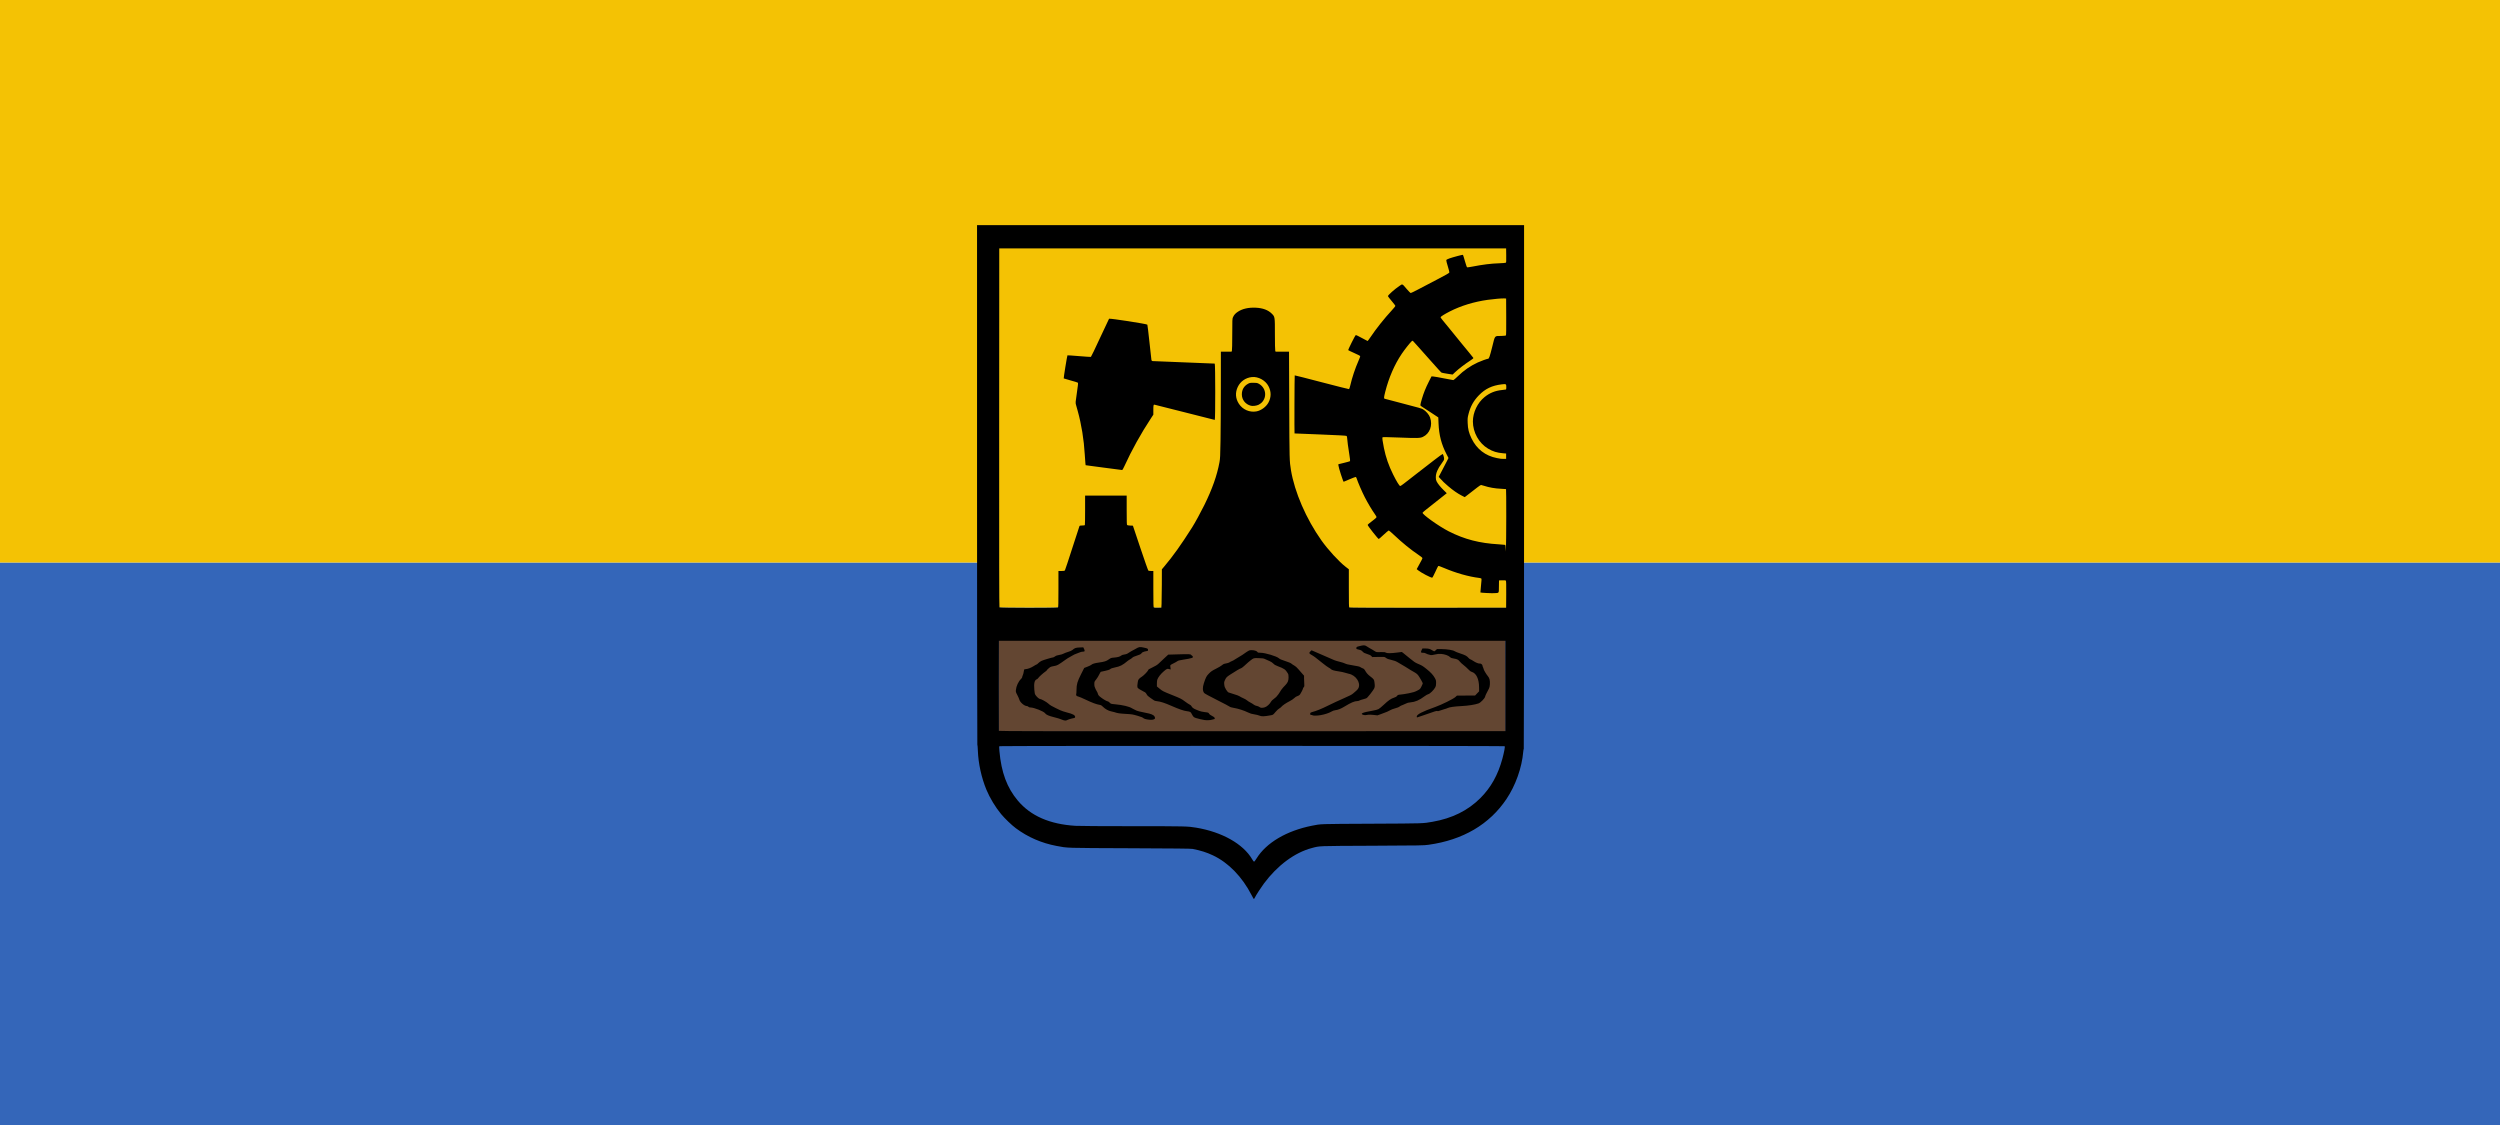
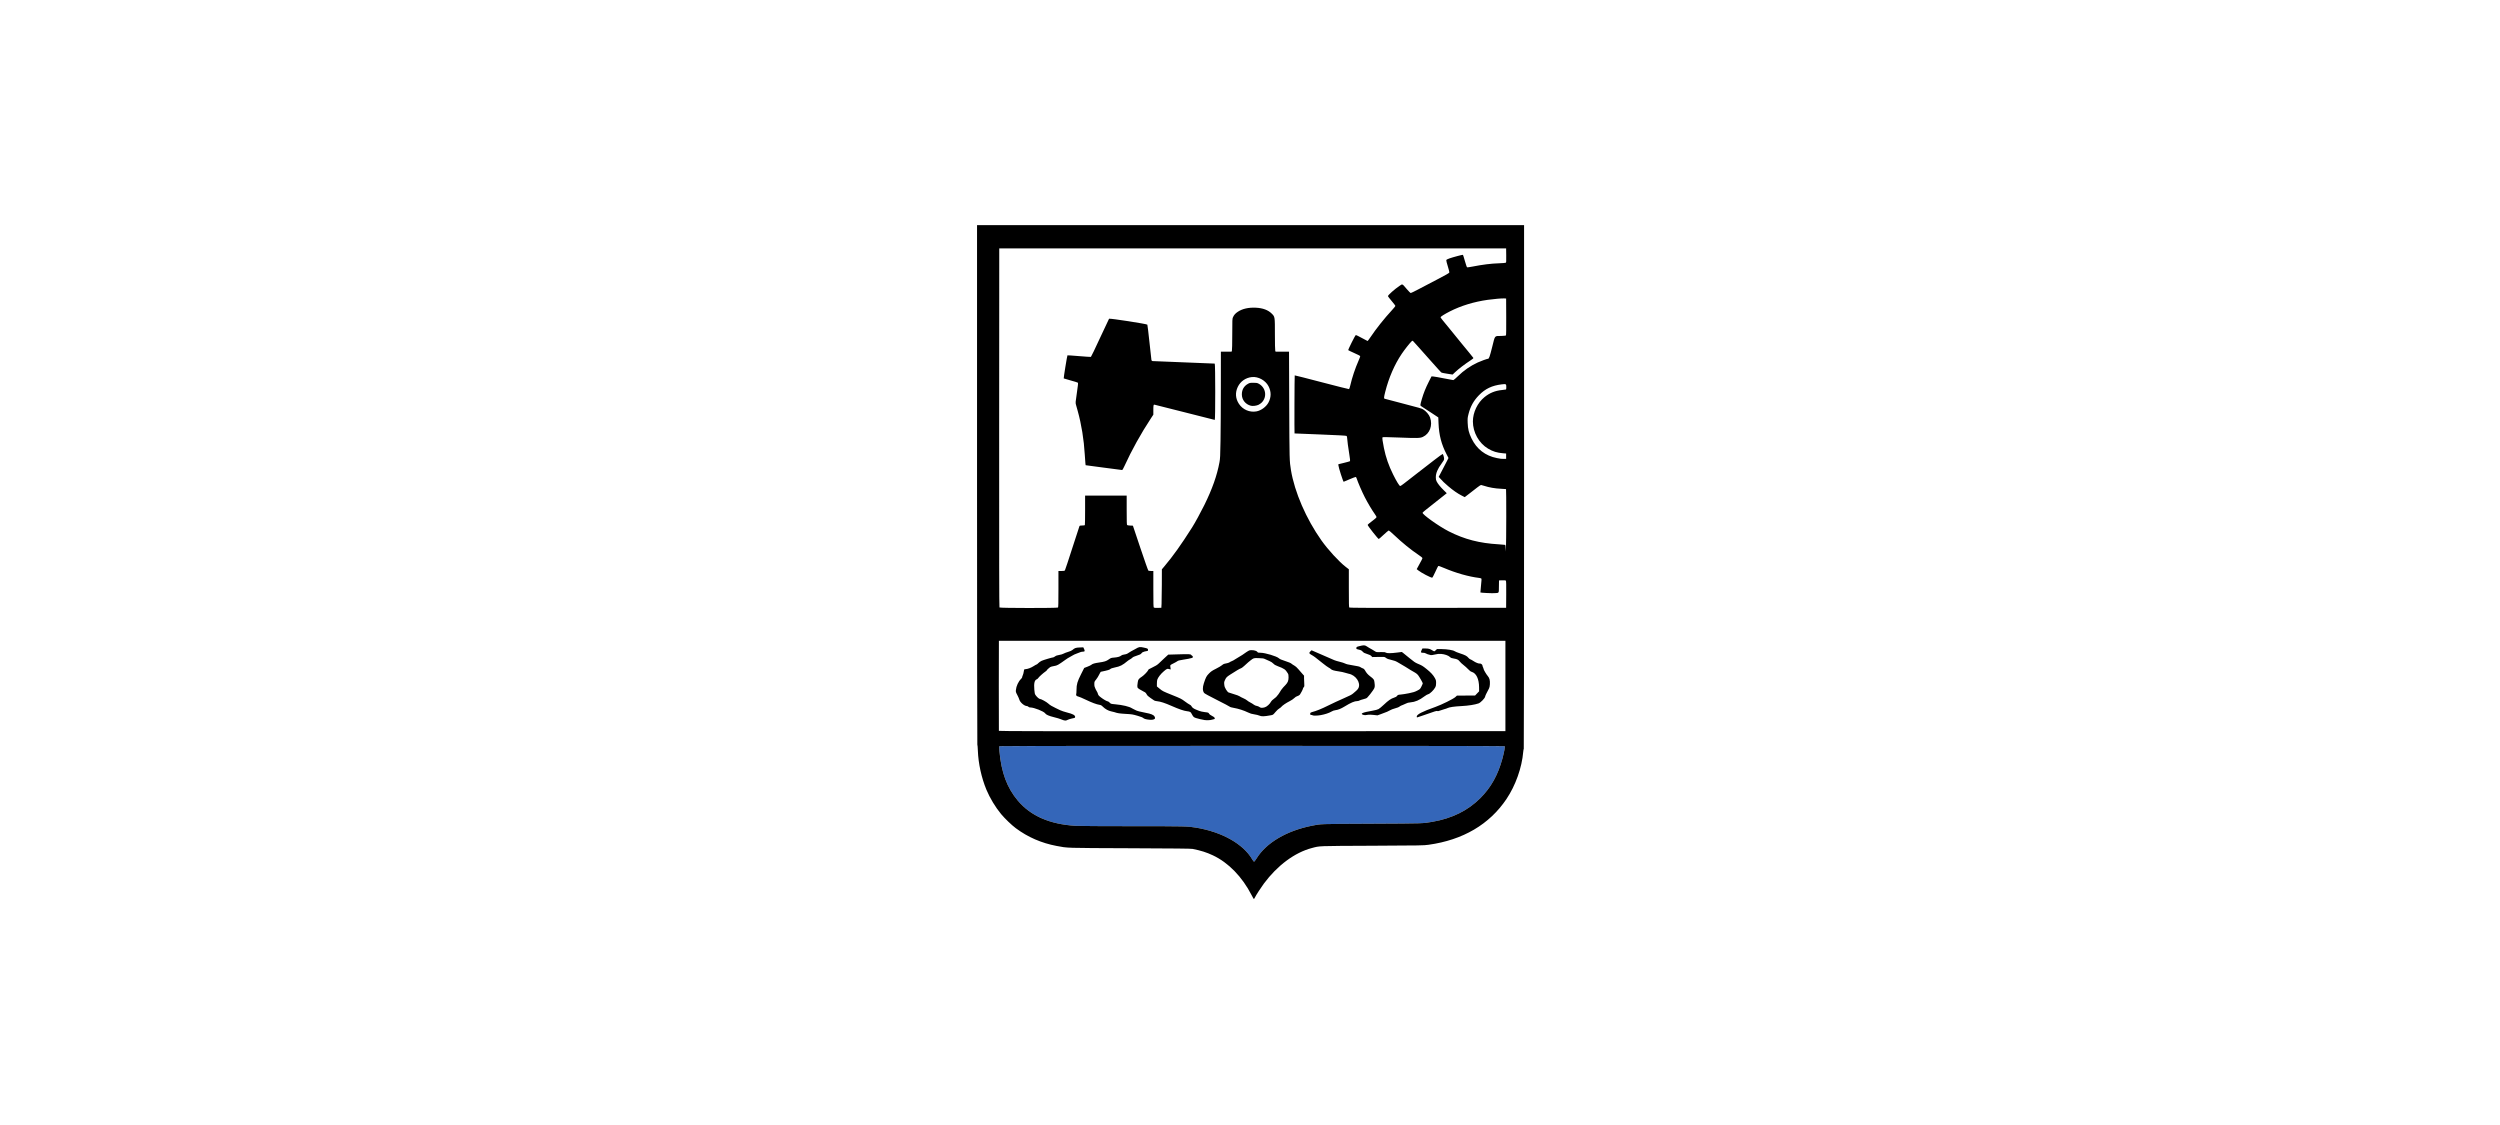
<svg xmlns="http://www.w3.org/2000/svg" version="1.0" width="1000" height="450" id="svg2">
  <defs id="defs4" />
  <g id="layer1">
-     <rect width="1000" height="225" x="0" y="225" id="rect2430" style="opacity:1;fill:#3466b9;fill-opacity:1;fill-rule:nonzero;stroke:none;stroke-width:3.5;stroke-miterlimit:4;stroke-dasharray:none;stroke-opacity:1" />
-     <rect width="1000" height="225" x="0" y="0" id="rect2432" style="opacity:1;fill:#f4c204;fill-opacity:1;fill-rule:nonzero;stroke:none;stroke-width:3.5;stroke-miterlimit:4;stroke-dasharray:none;stroke-opacity:1" />
    <g transform="matrix(0.297,0,0,0.297,640.237,124.709)" id="g2434">
      <path d="M -594.19,584.663 C -713.614,584.71 -809.254,584.856 -809.586,585.067 C -809.594,585.072 -809.615,585.097 -809.623,585.103 C -810.084,585.504 -810.089,586.785 -809.659,591.639 C -807.11,620.438 -799.464,641.048 -784.874,658.395 C -767.555,678.987 -741.979,690.157 -707.212,692.324 C -702.426,692.622 -672.038,692.836 -630.102,692.838 C -558.954,692.84 -556.101,692.913 -544.693,694.821 C -509.799,700.656 -481.345,716.705 -469.271,737.378 C -468.267,739.097 -467.182,740.512 -466.774,740.683 C -466.768,740.685 -466.743,740.682 -466.737,740.683 C -466.732,740.684 -466.706,740.683 -466.701,740.683 C -466.698,740.683 -466.667,740.684 -466.664,740.683 C -466.622,740.666 -466.541,740.623 -466.48,740.573 C -465.909,740.076 -464.603,738.31 -463.323,736.24 C -450.239,715.092 -422.871,698.935 -388.599,692.14 C -376.27,689.696 -380.278,689.848 -308.44,689.496 C -237.239,689.147 -239.668,689.218 -226.336,686.889 C -199.928,682.277 -178.763,671.808 -161.93,655.017 C -147.723,640.845 -138.199,623.775 -132.261,601.884 C -131.225,598.064 -129.997,592.83 -129.544,590.244 C -128.997,587.122 -128.869,585.963 -129.103,585.434 C -129.139,585.362 -129.199,585.266 -129.25,585.213 C -129.288,585.177 -129.351,585.134 -129.397,585.103 C -129.951,584.753 -395.151,584.583 -594.19,584.663 z" id="path1387" style="fill:#3466b9" />
-       <path d="M -810.357,441.892 C -810.357,441.892 -810.627,565.852 -810.624,565.852 L -127.862,566.236 L -128.185,441.892 L -810.357,441.892 z" id="path1385" style="fill:#634632" />
-       <path d="M -111.478,-106.737 L -825.153,-106.467 C -825.153,-106.467 -825.282,396.235 -825.153,398.331 C -825.152,398.333 -825.154,398.368 -825.153,398.37 C -825.139,398.381 -825.099,398.397 -825.076,398.408 L -111.747,398.716 L -111.478,-106.737 z" id="path1391" style="fill:#f4c204" />
      <path d="M -470.01,785.707 C -482.621,761.054 -501.264,741.88 -522.173,732.06 C -530.724,728.044 -538.156,725.692 -549.484,723.418 C -551.584,722.996 -573.754,722.76 -633.953,722.518 C -722.659,722.162 -717.153,722.334 -732.569,719.434 C -753.015,715.589 -771.397,707.598 -787.621,695.502 C -793.198,691.345 -802.247,682.652 -807.346,676.553 C -814.83,667.602 -822.621,654.703 -827.152,643.761 C -833.849,627.587 -838.066,608.388 -838.696,591.205 C -838.858,586.785 -839.173,583.056 -839.396,582.919 C -839.619,582.781 -839.801,425.315 -839.801,232.994 L -839.801,-116.681 L -471.429,-116.681 L -103.056,-116.681 L -103.056,235.866 C -103.056,429.767 -103.239,588.526 -103.463,588.664 C -103.687,588.803 -104.01,590.566 -104.18,592.583 C -105.99,613.999 -114.465,637.879 -126.758,656.208 C -149.711,690.428 -185.339,711.37 -231.591,717.828 C -238.511,718.794 -241.283,718.842 -307.707,719.148 C -382.78,719.493 -377.777,719.304 -388.85,722.224 C -411.974,728.323 -435.288,745.616 -453.556,770.22 C -457.412,775.414 -463.978,785.584 -465.509,788.735 C -466.105,789.962 -466.757,790.967 -466.957,790.967 C -467.156,790.967 -468.531,788.6 -470.01,785.707 z M -463.332,736.241 C -450.249,715.093 -422.883,698.945 -388.611,692.15 C -376.282,689.705 -380.263,689.838 -308.426,689.486 C -237.225,689.137 -239.658,689.214 -226.326,686.885 C -199.918,682.272 -178.766,671.802 -161.934,655.011 C -147.727,640.839 -138.191,623.768 -132.253,601.877 C -131.216,598.057 -129.998,592.816 -129.545,590.23 C -128.83,586.153 -128.813,585.471 -129.412,585.092 C -130.299,584.531 -808.684,584.502 -809.569,585.063 C -810.101,585.4 -810.118,586.545 -809.667,591.638 C -807.118,620.437 -799.465,641.045 -784.875,658.392 C -767.556,678.984 -741.963,690.167 -707.197,692.333 C -702.411,692.631 -672.023,692.826 -630.087,692.827 C -558.939,692.83 -556.088,692.896 -544.68,694.804 C -509.786,700.639 -481.338,716.695 -469.264,737.368 C -468.193,739.201 -467.041,740.701 -466.704,740.701 C -466.367,740.701 -464.85,738.694 -463.332,736.241 z M -128.189,503.976 L -128.189,443.179 L -469.274,443.179 L -810.36,443.179 L -810.483,503.497 C -810.551,536.672 -810.504,564.085 -810.379,564.414 C -810.196,564.893 -741.704,564.989 -469.17,564.893 L -128.189,564.773 L -128.189,503.976 z M -723.714,549.99 C -724.768,549.695 -726.439,549.066 -727.428,548.592 C -728.416,548.118 -732.274,546.982 -736.001,546.066 C -743.139,544.314 -746.885,542.665 -748.163,540.715 C -749.805,538.208 -763.107,532.938 -767.79,532.938 C -769.152,532.938 -770.028,532.643 -770.627,531.981 C -771.103,531.454 -772.005,531.023 -772.631,531.023 C -776.03,531.023 -781.855,526.074 -782.836,522.355 C -783.141,521.198 -784.363,518.421 -785.552,516.183 C -787.539,512.443 -787.695,511.901 -787.479,509.481 C -787.002,504.132 -784.074,497.829 -780.488,494.432 C -779.672,493.658 -779.004,492.621 -779.004,492.126 C -779.004,491.632 -778.755,490.761 -778.451,490.192 C -777.758,488.898 -777.093,486.426 -776.685,483.63 C -776.378,481.52 -776.333,481.473 -774.456,481.337 C -771.329,481.11 -766.928,479.437 -763.452,477.154 C -761.659,475.977 -759.91,475.013 -759.565,475.013 C -759.219,475.013 -758.161,474.175 -757.214,473.151 C -756.266,472.127 -754.246,470.731 -752.725,470.048 C -750.19,468.91 -738.427,465.439 -737.107,465.439 C -736.796,465.439 -735.702,464.836 -734.675,464.099 C -733.322,463.128 -731.778,462.601 -729.066,462.185 C -726.848,461.846 -724.508,461.136 -723.321,460.443 C -722.22,459.8 -719.408,458.722 -717.072,458.047 C -714.253,457.232 -712.279,456.34 -711.201,455.394 C -708.277,452.826 -706.841,452.338 -701.592,452.125 L -696.705,451.928 L -695.657,454.085 C -694.244,456.993 -694.62,457.78 -697.422,457.78 C -698.696,457.78 -700.39,458.173 -701.387,458.702 C -702.344,459.209 -704.39,460 -705.933,460.459 C -707.476,460.919 -710.045,462.139 -711.642,463.171 C -713.239,464.203 -715.073,465.249 -715.719,465.494 C -716.364,465.739 -718.642,467.194 -720.781,468.726 C -730.754,475.871 -731.897,476.498 -736.085,477.12 C -738.262,477.443 -740.616,478.111 -741.407,478.63 C -743.034,479.698 -745.971,482.538 -745.976,483.048 C -745.978,483.237 -746.782,483.929 -747.764,484.588 C -750.623,486.505 -756.687,491.986 -757.373,493.274 C -757.719,493.923 -758.612,494.684 -759.357,494.965 C -762.398,496.113 -763.379,500.286 -762.656,509.002 C -762.265,513.712 -762.019,514.768 -760.956,516.311 C -759.265,518.767 -756.219,521.449 -755.122,521.449 C -753.499,521.449 -746.275,525.405 -743.982,527.551 C -741.748,529.64 -739.028,531.306 -734.005,533.662 C -732.557,534.341 -729.864,535.636 -728.021,536.539 C -726.178,537.443 -721.998,538.845 -718.732,539.655 C -710.676,541.653 -707.675,543.293 -707.675,545.698 C -707.675,546.451 -708.019,546.882 -708.753,547.052 C -709.345,547.188 -711.23,547.617 -712.941,548.004 C -714.653,548.392 -716.906,549.145 -717.949,549.68 C -720.03,550.745 -720.854,550.789 -723.714,549.99 z M -533.422,549.853 C -536.8,549.321 -542.137,548.074 -544.82,547.19 C -547.339,546.359 -548.073,545.855 -549.246,544.15 C -550.02,543.026 -550.859,541.563 -551.112,540.898 C -551.777,539.149 -553.352,538.355 -556.88,537.989 C -561.054,537.557 -567.85,535.236 -577.847,530.827 C -586.814,526.874 -592.817,524.919 -597.331,524.484 C -598.911,524.332 -600.634,523.912 -601.161,523.551 C -601.687,523.19 -603.938,521.654 -606.163,520.137 C -609.295,518.002 -610.482,516.864 -611.428,515.091 C -612.427,513.219 -613.131,512.581 -615.283,511.592 C -616.731,510.927 -619.262,509.508 -620.908,508.439 C -624.32,506.223 -624.353,506.102 -623.39,499.181 C -622.834,495.186 -622.241,494.383 -617.535,491.247 C -614.963,489.533 -610.326,484.763 -609.476,482.956 C -608.775,481.468 -608.751,481.451 -604.751,479.592 C -599.736,477.262 -596.844,475.485 -594.938,473.563 C -593.884,472.501 -590.612,469.412 -587.665,466.698 L -582.307,461.764 L -571.431,461.447 C -552.992,460.91 -552.435,460.935 -551.224,462.327 C -550.652,462.986 -549.967,463.524 -549.702,463.524 C -549.002,463.524 -549.11,465.918 -549.819,466.107 C -553.622,467.118 -556.229,467.635 -562.016,468.529 C -566.8,469.269 -569.114,469.84 -569.787,470.45 C -570.315,470.927 -572.742,472.31 -575.182,473.524 C -579.561,475.703 -579.618,475.753 -579.545,477.407 C -579.504,478.328 -579.311,479.708 -579.116,480.473 C -578.784,481.771 -578.837,481.842 -579.908,481.532 C -583.722,480.427 -583.805,480.453 -588.13,484.076 C -592.353,487.613 -596.239,492.625 -597.108,495.654 C -597.362,496.541 -597.571,498.919 -597.571,500.938 L -597.571,504.608 L -593.688,507.82 C -589.987,510.882 -589.216,511.269 -577.291,516.062 C -565.547,520.781 -564.484,521.311 -559.991,524.689 C -557.358,526.669 -554.364,528.668 -553.336,529.133 C -552.142,529.673 -551.249,530.501 -550.858,531.43 C -550.229,532.927 -547.847,534.673 -544.912,535.788 C -543.99,536.138 -542.051,536.918 -540.603,537.522 C -539.079,538.157 -535.912,538.856 -533.08,539.181 C -528.333,539.727 -528.164,539.788 -527.293,541.264 C -526.696,542.275 -525.339,543.304 -523.234,544.34 C -520.238,545.815 -519.08,547.126 -519.776,548.253 C -519.941,548.518 -520.439,548.739 -520.884,548.743 C -521.33,548.747 -522.556,549.061 -523.609,549.44 C -525.378,550.078 -530.601,550.297 -533.422,549.853 z M -610.812,549.033 C -612.698,548.738 -614.636,548.145 -615.121,547.716 C -616.58,546.423 -618.717,545.512 -623.458,544.159 C -630.592,542.124 -630.857,542.082 -640.013,541.55 C -648.004,541.086 -650.853,540.639 -654.777,539.234 C -655.567,538.952 -657.561,538.467 -659.208,538.157 C -662.806,537.48 -667.238,534.997 -670.327,531.929 C -672.141,530.127 -672.978,529.658 -674.902,529.37 C -678.85,528.778 -685.054,526.461 -693.434,522.449 C -697.827,520.346 -702.211,518.478 -703.177,518.296 C -705.431,517.874 -706.907,516.473 -706.298,515.334 C -706.055,514.88 -705.848,512.138 -705.838,509.242 C -705.813,501.746 -704.747,498.079 -699.663,488 L -695.468,479.684 L -691.161,478.039 C -688.792,477.134 -686.416,475.983 -685.881,475.481 C -684.426,474.113 -681.537,473.252 -675.517,472.39 C -668.034,471.319 -665.776,470.595 -662.325,468.163 C -659.541,466.202 -659.072,466.04 -655.353,465.754 C -650.579,465.387 -647.153,464.428 -645.684,463.047 C -644.96,462.368 -643.539,461.882 -641.381,461.576 C -638.825,461.214 -637.596,460.725 -635.437,459.21 C -633.94,458.16 -632.551,457.301 -632.351,457.301 C -632.151,457.301 -629.683,455.969 -626.867,454.341 C -621.228,451.083 -620.992,451.042 -615.044,452.321 C -610.08,453.388 -609.538,453.689 -609.538,455.376 C -609.538,456.446 -609.761,456.822 -610.395,456.822 C -610.867,456.822 -612.536,457.15 -614.105,457.551 C -616.303,458.112 -617.27,458.661 -618.315,459.936 C -619.448,461.32 -620.467,461.838 -624.501,463.083 C -627.905,464.134 -629.74,464.982 -630.712,465.954 C -631.472,466.714 -632.812,467.676 -633.691,468.093 C -634.569,468.51 -636.119,469.543 -637.134,470.388 C -643.952,476.065 -646.997,477.61 -654.198,479.044 C -658.085,479.819 -659.396,480.328 -661.001,481.69 C -661.527,482.136 -664.328,482.992 -667.224,483.592 C -670.12,484.191 -672.747,484.757 -673.062,484.849 C -673.377,484.941 -674.38,486.631 -675.292,488.605 C -676.204,490.578 -678.047,493.548 -679.387,495.205 C -681.778,498.159 -681.825,498.279 -681.825,501.437 C -681.825,504.138 -681.549,505.238 -680.115,508.259 C -679.175,510.239 -678.235,511.965 -678.027,512.094 C -677.818,512.223 -677.372,513.312 -677.036,514.513 C -676.518,516.362 -675.903,517.105 -673.021,519.355 C -669.58,522.043 -664.727,524.8 -663.438,524.8 C -663.052,524.8 -662.023,525.543 -661.15,526.451 C -659.594,528.072 -659.458,528.113 -653.919,528.614 C -643.616,529.548 -634.704,531.681 -631.075,534.082 C -630.15,534.694 -628.857,535.359 -628.202,535.559 C -627.547,535.76 -626.688,536.186 -626.294,536.506 C -625.228,537.371 -619.156,538.986 -612.65,540.134 C -605.549,541.387 -601.924,542.901 -600.734,545.112 C -599.575,547.264 -599.877,548.294 -601.879,549.016 C -603.896,549.744 -606.242,549.748 -610.812,549.033 z M -247.628,545.188 C -247.628,542.299 -240.211,538.467 -222.496,532.206 C -214.135,529.251 -198.309,521.419 -195.533,518.864 L -193.401,516.901 L -181.246,516.895 L -169.091,516.888 L -166.352,514.034 L -163.614,511.18 L -163.659,505.663 C -163.751,494.494 -167.413,486.811 -173.517,484.983 C -175.011,484.536 -176.35,483.544 -178.36,481.395 C -179.889,479.762 -182.699,477.231 -184.605,475.771 C -186.51,474.312 -188.696,472.284 -189.462,471.266 C -191.431,468.649 -193.225,467.712 -197.541,467.05 C -200.705,466.564 -201.559,466.229 -202.87,464.959 C -204.99,462.904 -210.082,461.132 -214.823,460.799 C -217.856,460.587 -219.6,460.756 -223.093,461.604 C -225.528,462.195 -228.006,462.561 -228.599,462.416 C -232.713,461.415 -233.86,461.031 -235.341,460.157 C -236.403,459.53 -237.688,459.212 -238.872,459.282 C -242.098,459.472 -242.56,458.588 -240.917,455.367 L -239.95,453.471 L -236.249,453.474 C -231.784,453.477 -229.882,453.962 -226.891,455.859 C -225.64,456.652 -224.365,457.301 -224.058,457.301 C -223.75,457.301 -222.788,456.611 -221.918,455.769 L -220.338,454.237 L -213.997,454.298 C -206.537,454.371 -198.452,455.712 -196.42,457.215 C -195.69,457.755 -192.641,458.992 -189.645,459.965 C -182.582,462.259 -180.046,463.568 -178.193,465.872 C -177.362,466.907 -176.137,467.89 -175.47,468.057 C -174.804,468.224 -173.018,469.203 -171.503,470.233 C -168.214,472.466 -164.069,474.129 -162.668,473.777 C -161.352,473.446 -159.071,475.228 -159.049,476.604 C -159.039,477.177 -158.724,478.185 -158.348,478.843 C -157.971,479.501 -157.656,480.398 -157.647,480.835 C -157.621,482.038 -153.897,488.384 -151.84,490.729 C -149.584,493.301 -148.8,496.446 -149.105,501.703 C -149.255,504.306 -149.641,506.109 -150.318,507.38 C -154.017,514.314 -155.235,516.885 -155.507,518.337 C -155.947,520.685 -161.573,526.46 -164.387,527.452 C -169.308,529.189 -178.043,530.563 -187.14,531.033 C -197.268,531.556 -203.698,532.494 -206.375,533.84 C -207.343,534.326 -208.896,534.862 -209.827,535.03 C -210.758,535.199 -213.196,535.982 -215.244,536.771 C -217.991,537.828 -219.196,538.082 -219.837,537.739 C -220.742,537.255 -222.257,537.72 -239.16,543.676 C -243.323,545.142 -246.931,546.342 -247.178,546.342 C -247.426,546.342 -247.628,545.823 -247.628,545.188 z M -459.7,543.827 C -460.885,543.278 -463.893,542.542 -466.384,542.193 C -469.846,541.706 -471.834,541.107 -474.819,539.648 C -480.271,536.985 -487.878,534.529 -493.743,533.54 C -496.891,533.009 -498.979,532.41 -499.434,531.909 C -499.828,531.473 -507.533,527.41 -516.554,522.879 C -526.709,517.779 -533.319,514.182 -533.906,513.435 C -536.08,510.672 -536.227,506.126 -534.33,500.349 C -531.663,492.223 -530.778,490.542 -527.37,487.12 C -524.595,484.334 -523.082,483.311 -517.907,480.725 C -514.519,479.032 -510.861,476.867 -509.777,475.914 C -508.157,474.489 -507.195,474.079 -504.351,473.599 C -502.436,473.276 -500.369,472.603 -499.716,472.09 C -499.068,471.58 -497.64,470.846 -496.541,470.458 C -495.443,470.071 -493.544,469.023 -492.321,468.129 C -491.099,467.236 -488.591,465.71 -486.748,464.738 C -484.904,463.766 -482.966,462.587 -482.439,462.118 C -481.912,461.648 -479.569,460.017 -477.232,458.494 C -473.128,455.819 -472.873,455.724 -469.812,455.736 C -466.277,455.75 -462.82,456.901 -462.063,458.316 C -461.657,459.073 -460.997,459.22 -457.888,459.241 C -451.727,459.282 -436.346,463.89 -433.358,466.591 C -431.978,467.837 -430.019,468.701 -424.664,470.425 C -419.927,471.951 -417.301,473.063 -416.321,473.958 C -415.534,474.677 -413.832,475.81 -412.54,476.474 C -411.022,477.256 -409.118,478.946 -407.157,481.255 C -405.488,483.22 -403.057,486.012 -401.754,487.46 L -399.385,490.093 L -399.383,493.731 C -399.382,495.732 -399.25,498.963 -399.09,500.912 C -398.829,504.073 -398.906,504.578 -399.808,505.605 C -400.363,506.238 -400.818,507.052 -400.818,507.414 C -400.818,508.295 -403.525,513.669 -404.875,515.465 C -405.581,516.406 -406.752,517.136 -408.27,517.581 C -409.816,518.035 -411.24,518.933 -412.551,520.282 C -413.683,521.447 -416.331,523.223 -418.797,524.471 C -423.688,526.946 -428.592,530.296 -430.063,532.166 C -430.615,532.869 -431.901,533.869 -432.92,534.389 C -433.955,534.917 -436.17,537.003 -437.938,539.115 C -441.047,542.829 -441.156,542.906 -444.059,543.431 C -453.518,545.14 -456.692,545.221 -459.7,543.827 z M -452.247,532.71 C -449.365,531.846 -445.445,528.245 -443.688,524.848 C -443.279,524.057 -441.921,522.716 -440.67,521.868 C -439.42,521.021 -437.748,519.664 -436.954,518.853 C -435.38,517.246 -431.934,512.65 -431.934,512.158 C -431.934,511.656 -428.91,507.438 -427.44,505.891 C -426.69,505.101 -425.264,503.593 -424.271,502.54 C -421.278,499.365 -420.291,496.895 -420.255,492.487 C -420.229,489.243 -420.402,488.364 -421.387,486.742 C -424.406,481.768 -426.142,480.548 -434.77,477.338 C -437.809,476.207 -439.292,475.333 -440.791,473.791 C -442.024,472.522 -443.95,471.258 -445.855,470.466 C -447.546,469.763 -450.109,468.619 -451.55,467.923 C -453.887,466.795 -454.856,466.637 -460.461,466.473 C -467.373,466.271 -467.153,466.208 -471.668,469.707 C -473.93,471.461 -474.571,472.021 -480.146,477.121 C -482.045,478.858 -484.03,480.279 -484.558,480.279 C -485.36,480.279 -491.077,483.641 -498.955,488.746 C -503.393,491.621 -504.239,492.478 -505.687,495.568 C -507.052,498.478 -507.136,498.957 -506.827,502.057 C -506.557,504.772 -506.125,506.022 -504.541,508.678 C -503.467,510.478 -502.029,512.241 -501.345,512.595 C -500.661,512.948 -497.312,514.023 -493.903,514.984 C -490.443,515.959 -487.065,517.219 -486.255,517.837 C -485.457,518.445 -483.195,519.627 -481.228,520.462 C -479.261,521.298 -477.006,522.593 -476.216,523.341 C -475.426,524.089 -473.487,525.347 -471.907,526.138 C -470.328,526.928 -468.211,528.232 -467.204,529.036 C -466.048,529.958 -464.549,530.618 -463.135,530.827 C -461.884,531.012 -460.3,531.656 -459.544,532.287 C -457.948,533.619 -455.716,533.749 -452.247,532.71 z M -387.893,543.47 C -388.287,543.215 -389.083,543.003 -389.659,542.999 C -390.978,542.989 -391.415,542.304 -391.044,540.827 C -390.827,539.959 -390.253,539.548 -388.725,539.161 C -383.027,537.719 -375.824,534.81 -366.906,530.349 C -361.466,527.628 -352.168,523.298 -346.244,520.727 C -337.848,517.083 -334.998,515.616 -333.319,514.07 C -332.134,512.98 -330.252,511.36 -329.136,510.47 C -328.021,509.58 -326.675,507.956 -326.144,506.861 C -322.658,499.659 -329.755,489.233 -339.34,487.475 C -340.636,487.237 -342.881,486.617 -344.329,486.095 C -345.777,485.574 -349.44,484.795 -352.467,484.364 C -358.969,483.439 -362.077,482.521 -363.302,481.164 C -363.794,480.62 -365.092,479.752 -366.188,479.237 C -367.283,478.721 -371.018,475.998 -374.487,473.186 C -383.897,465.557 -386.419,463.683 -389.448,462.065 C -392.674,460.343 -392.945,459.337 -390.737,457.275 L -389.273,455.907 L -375.059,462.066 C -367.241,465.453 -359.873,468.662 -358.684,469.197 C -357.496,469.733 -354.168,470.728 -351.288,471.408 C -348.408,472.088 -345.154,473.147 -344.055,473.762 C -342.603,474.573 -339.719,475.248 -333.499,476.231 C -327.18,477.229 -324.59,477.839 -323.598,478.562 C -322.86,479.101 -321.369,479.869 -320.286,480.269 C -318.791,480.822 -318.056,481.489 -317.239,483.033 C -315.594,486.145 -313.519,488.546 -310.475,490.861 C -305.461,494.674 -305.025,495.261 -304.564,498.841 C -303.726,505.332 -303.856,506.02 -306.677,510.073 C -309.256,513.778 -311.281,516.339 -313.934,519.252 C -315.127,520.562 -316.085,521.001 -319.532,521.813 C -321.82,522.353 -324.182,523.137 -324.782,523.557 C -325.382,523.978 -326.663,524.321 -327.63,524.321 C -331.397,524.321 -336.247,526.39 -344.893,531.684 C -349.648,534.596 -353.639,536.197 -357.107,536.586 C -359.003,536.799 -360.726,537.402 -362.52,538.48 C -365.676,540.377 -371.386,542.264 -376.91,543.236 C -381.504,544.045 -386.828,544.158 -387.893,543.47 z M -319.637,542.85 C -324.553,541.315 -320.62,539.561 -307.115,537.265 C -303.417,536.636 -300.449,535.839 -299.066,535.104 C -297.862,534.464 -294.626,531.791 -291.876,529.166 C -286.034,523.587 -282.119,520.889 -278.141,519.697 C -276.079,519.079 -274.958,518.42 -274.135,517.34 C -273.067,515.941 -272.73,515.819 -269.084,515.515 C -266.935,515.336 -261.987,514.546 -258.088,513.759 C -252.355,512.603 -250.241,511.938 -247.04,510.284 C -243.131,508.266 -243.058,508.194 -241.294,504.672 C -240.312,502.709 -239.504,500.808 -239.499,500.447 C -239.488,499.592 -244.074,491.573 -245.908,489.242 C -246.691,488.247 -248.421,486.826 -249.754,486.082 C -254.145,483.633 -257.65,481.519 -262.845,478.188 C -265.666,476.38 -269.051,474.382 -270.367,473.747 C -271.684,473.113 -273.47,472.077 -274.336,471.445 C -275.278,470.757 -277.76,469.875 -280.518,469.247 C -285.843,468.033 -287.53,467.394 -289.506,465.842 C -290.895,464.75 -291.145,464.725 -299.221,464.868 L -307.511,465.015 L -308.822,463.612 C -309.762,462.606 -311.346,461.839 -314.425,460.901 C -317.972,459.819 -319.02,459.265 -320.456,457.71 C -321.912,456.134 -322.752,455.697 -325.625,455.023 C -329.007,454.23 -329.053,454.198 -328.913,452.768 C -328.776,451.372 -328.617,451.278 -324.702,450.283 C -319.025,448.841 -317.507,448.883 -315.032,450.546 C -312.998,451.912 -310.502,453.394 -307.707,454.893 C -306.918,455.317 -305.316,456.302 -304.149,457.081 C -302.052,458.481 -301.959,458.496 -296.34,458.342 C -291.551,458.211 -290.452,458.319 -289.373,459.026 C -287.743,460.094 -282.558,460.074 -273.879,458.966 L -267.692,458.177 L -265.918,459.511 C -264.943,460.244 -261.042,463.417 -257.25,466.561 C -251.692,471.169 -249.604,472.592 -246.479,473.901 C -240.524,476.396 -239.857,476.792 -234.593,480.974 C -228.785,485.586 -225.322,489.337 -223.14,493.376 C -221.746,495.955 -221.55,496.757 -221.544,499.907 C -221.54,502.787 -221.775,503.97 -222.735,505.891 C -224.424,509.269 -229.908,514.612 -232.111,515.025 C -233.084,515.208 -235.308,516.475 -237.256,517.955 C -244.018,523.096 -249.759,525.552 -256.245,526.079 C -258.738,526.282 -260.433,526.715 -261.789,527.498 C -262.863,528.118 -265.002,529.059 -266.543,529.589 C -268.083,530.119 -269.681,530.848 -270.095,531.209 C -271.459,532.401 -273.93,533.44 -277.548,534.344 C -279.511,534.835 -282.145,535.862 -283.401,536.628 C -285.822,538.102 -288.025,539.03 -295.739,541.825 L -300.527,543.559 L -305.823,542.968 C -308.736,542.643 -311.86,542.528 -312.764,542.712 C -316.097,543.388 -317.805,543.422 -319.637,542.85 z M -730.75,398.323 C -730.318,397.891 -730.175,391.706 -730.175,373.43 L -730.175,349.111 L -726.117,349.111 C -722.432,349.111 -721.996,349.012 -721.369,348.034 C -720.99,347.441 -716.543,334.031 -711.486,318.234 C -706.43,302.436 -702.096,289.134 -701.856,288.673 C -701.504,287.999 -700.776,287.835 -698.135,287.835 C -695.583,287.835 -694.788,287.666 -694.562,287.078 C -694.402,286.661 -694.271,277.614 -694.271,266.972 L -694.271,247.623 L -666.266,247.623 L -638.261,247.623 L -638.261,267.192 C -638.261,282.623 -638.13,286.869 -637.642,287.275 C -637.301,287.558 -635.416,287.853 -633.453,287.932 L -629.884,288.074 L -619.821,318.138 C -614.286,334.672 -609.439,348.402 -609.05,348.649 C -608.66,348.895 -606.995,349.099 -605.35,349.103 L -602.358,349.111 L -602.358,373.467 C -602.358,393.739 -602.246,397.916 -601.689,398.378 C -601.254,398.739 -599.37,398.885 -596.303,398.796 L -591.587,398.658 L -591.288,393.392 C -591.124,390.496 -590.963,378.842 -590.929,367.495 L -590.868,346.863 L -587.876,343.32 C -575.832,329.054 -565.018,313.9 -550.159,290.468 C -546.345,284.452 -538.426,269.97 -533.668,260.309 C -522.976,238.597 -516.56,220.424 -513.27,202.532 C -512.398,197.786 -512.226,194.253 -511.881,173.9 C -511.664,161.131 -511.467,128.871 -511.444,102.213 L -511.401,53.742 L -504.209,53.742 L -497.016,53.742 L -496.549,52.514 C -496.273,51.786 -496.078,42.776 -496.072,30.374 C -496.062,10.742 -496.005,9.336 -495.137,7.424 C -493.669,4.19 -491.893,2.192 -488.484,-0.059 C -482.356,-4.106 -474.123,-5.95 -464.276,-5.48 C -454.92,-5.034 -447.756,-2.37 -442.935,2.456 C -438.572,6.823 -438.637,6.402 -438.637,30.579 C -438.637,42.875 -438.447,51.785 -438.17,52.514 L -437.703,53.742 L -428.661,53.742 L -419.62,53.742 L -419.345,125.67 C -419.063,199.458 -419.018,201.186 -417.039,213.155 C -412.118,242.918 -396.529,278.903 -375.977,307.941 C -367.12,320.456 -352.227,336.673 -343.252,343.575 L -339.063,346.797 L -339.063,372.31 C -339.063,393.192 -338.946,397.92 -338.415,398.361 C -337.938,398.757 -309.912,398.868 -232.498,398.779 L -127.231,398.658 L -127.106,380.762 C -127.014,367.689 -127.13,362.686 -127.537,362.195 C -127.958,361.689 -129.166,361.557 -132.45,361.66 L -136.805,361.797 L -136.936,370.048 C -137.087,379.557 -136.402,378.552 -143.029,378.979 C -146.631,379.212 -161.446,378.485 -161.877,378.055 C -161.986,377.946 -161.624,373.822 -161.072,368.89 C -160.395,362.838 -160.225,359.736 -160.549,359.346 C -160.813,359.028 -162.149,358.633 -163.518,358.468 C -177.549,356.775 -194.774,351.899 -210.756,345.096 C -216.641,342.591 -218.287,342.064 -218.757,342.534 C -219.082,342.86 -220.857,346.466 -222.702,350.547 C -224.577,354.695 -226.371,358.034 -226.771,358.118 C -228.313,358.445 -241.657,351.479 -245.611,348.283 L -247.662,346.626 L -245.646,342.961 C -240.853,334.248 -239.993,332.549 -239.981,331.768 C -239.973,331.243 -241.845,329.686 -245.115,327.498 C -255.383,320.63 -267.245,310.992 -277.942,300.826 C -281.581,297.367 -284.892,294.537 -285.3,294.537 C -285.708,294.537 -288.79,297.122 -292.149,300.282 C -295.508,303.441 -298.48,306.026 -298.752,306.026 C -299.713,306.026 -313.691,288.306 -313.691,287.088 C -313.691,286.582 -311.661,284.88 -304.715,279.562 C -303.07,278.302 -301.723,276.94 -301.723,276.535 C -301.723,276.13 -302.665,274.468 -303.817,272.841 C -307.964,266.98 -313.461,257.762 -317.57,249.777 C -321.278,242.57 -326.883,229.631 -328.523,224.491 C -328.844,223.485 -329.364,222.564 -329.679,222.443 C -329.994,222.322 -333.772,223.737 -338.074,225.588 C -342.376,227.439 -345.958,228.953 -346.035,228.953 C -346.726,228.953 -352.945,209.583 -353.093,206.972 L -353.186,205.336 L -345.526,203.475 C -341.313,202.451 -337.672,201.42 -337.434,201.183 C -337.175,200.926 -337.512,197.697 -338.268,193.19 C -339.649,184.95 -341.457,171.321 -341.457,169.154 C -341.457,168.406 -341.774,167.532 -342.16,167.211 C -342.663,166.793 -352.724,166.235 -377.466,165.253 C -396.497,164.498 -412.122,163.872 -412.187,163.864 C -412.5,163.821 -412.261,85.846 -411.948,85.664 C -411.751,85.549 -395.348,89.718 -375.498,94.93 C -355.648,100.141 -339.138,104.301 -338.809,104.175 C -338.479,104.048 -337.731,101.859 -337.145,99.309 C -334.678,88.558 -330.56,76.229 -325.94,65.761 C -324.733,63.024 -323.744,60.415 -323.744,59.962 C -323.744,59.359 -325.86,58.203 -331.673,55.63 C -336.033,53.699 -339.719,51.928 -339.864,51.695 C -340.252,51.066 -330.604,31.752 -329.735,31.418 C -329.294,31.249 -325.998,32.809 -321.62,35.257 C -317.564,37.525 -314.056,39.381 -313.823,39.381 C -313.591,39.381 -311.923,37.173 -310.117,34.474 C -302.416,22.966 -291.426,9.139 -280.947,-2.224 C -278.419,-4.965 -276.351,-7.516 -276.351,-7.892 C -276.351,-8.269 -278.613,-11.236 -281.378,-14.486 C -284.143,-17.735 -286.404,-20.684 -286.404,-21.038 C -286.404,-22.437 -277.29,-30.535 -270.928,-34.788 C -266.526,-37.732 -267.552,-38.174 -260.985,-30.504 C -258.51,-27.613 -256.122,-25.248 -255.679,-25.247 C -255.237,-25.246 -250.82,-27.385 -245.866,-29.999 C -240.911,-32.613 -229.425,-38.628 -220.342,-43.366 C -207.353,-50.141 -203.793,-52.196 -203.671,-52.99 C -203.586,-53.546 -204.519,-57.202 -205.745,-61.114 C -206.972,-65.027 -207.903,-68.717 -207.815,-69.314 C -207.686,-70.193 -206.927,-70.663 -203.826,-71.784 C -199.251,-73.438 -185.872,-77.003 -185.381,-76.699 C -185.19,-76.581 -184.001,-72.798 -182.737,-68.291 C -181.399,-63.518 -180.164,-59.992 -179.777,-59.843 C -179.412,-59.703 -176.273,-60.143 -172.8,-60.821 C -158.653,-63.581 -147.685,-64.941 -136.566,-65.314 C -132.222,-65.46 -128.286,-65.777 -127.819,-66.019 C -127.045,-66.422 -126.983,-67.274 -127.101,-75.892 L -127.231,-85.325 L -468.556,-85.325 L -809.882,-85.325 L -810.002,156.138 C -810.09,334.254 -809.981,397.771 -809.584,398.249 C -808.838,399.148 -731.647,399.22 -730.75,398.323 z M -669.617,209.846 L -693.553,206.653 L -693.885,203.8 C -694.067,202.231 -694.444,196.963 -694.723,192.092 C -695.856,172.266 -699.223,151.481 -704.175,133.747 C -705.103,130.423 -706.189,126.519 -706.589,125.071 C -707.288,122.534 -707.244,121.962 -705.36,109.274 C -703.833,98.982 -703.533,95.983 -703.985,95.532 C -704.303,95.215 -708.657,93.858 -713.659,92.516 C -718.662,91.175 -722.896,89.926 -723.068,89.742 C -723.382,89.406 -718.468,59.109 -718.028,58.67 C -717.899,58.541 -710.879,59.016 -702.427,59.725 C -693.976,60.434 -686.781,60.907 -686.44,60.776 C -686.099,60.645 -680.577,49.153 -674.169,35.239 C -667.761,21.324 -662.285,9.69 -661.999,9.385 C -661.238,8.572 -611.011,16.34 -610.43,17.36 C -610.205,17.755 -608.937,28.311 -607.612,40.817 C -606.287,53.324 -605.084,64.149 -604.939,64.873 C -604.769,65.722 -604.306,66.266 -603.636,66.403 C -603.065,66.52 -584.071,67.288 -561.427,68.11 C -538.784,68.933 -519.988,69.692 -519.659,69.797 C -518.817,70.067 -518.777,145.656 -519.619,145.656 C -519.926,145.656 -538.206,141.024 -560.242,135.364 C -582.277,129.703 -600.637,125.071 -601.041,125.071 C -602.175,125.071 -602.358,126.115 -602.358,132.58 L -602.358,138.573 L -605.4,143.192 C -619.077,163.954 -631.682,186.66 -641.381,208.009 C -643.288,212.207 -643.9,213.145 -644.7,213.098 C -645.24,213.066 -656.453,211.603 -669.617,209.846 z M -127.048,276.254 C -127.017,255.799 -127.156,238.961 -127.357,238.836 C -127.558,238.712 -130.777,238.492 -134.509,238.347 C -141.912,238.06 -150.578,236.544 -156.636,234.475 C -158.591,233.808 -160.563,233.261 -161.019,233.261 C -161.474,233.261 -163.752,234.758 -166.081,236.587 C -168.41,238.416 -173.164,242.104 -176.646,244.782 L -182.976,249.651 L -186.938,247.632 C -192.588,244.752 -198.641,240.548 -205.262,234.904 C -210.474,230.461 -212.631,228.374 -216.682,223.856 L -218.032,222.35 L -213.423,213.564 C -210.888,208.731 -207.919,203.013 -206.825,200.856 L -204.837,196.934 L -207.284,192.239 C -214.408,178.57 -217.621,166.23 -218.267,150.067 L -218.578,142.271 L -228.915,135.448 C -234.6,131.695 -240.077,128.119 -241.087,127.501 C -243.246,126.181 -243.251,126.32 -240.691,117.425 C -238.477,109.735 -235.605,102.589 -231.354,94.194 L -227.718,87.013 L -225.346,87.157 C -224.042,87.236 -217.607,88.367 -211.048,89.67 C -204.488,90.974 -198.758,92.04 -198.313,92.04 C -197.869,92.04 -195.146,89.714 -192.261,86.872 C -184.403,79.129 -175.507,72.954 -165.549,68.329 C -161.339,66.374 -152.876,63.317 -151.673,63.317 C -150.255,63.317 -149.378,60.863 -146.033,47.546 C -141.902,31.096 -143.265,32.77 -133.818,32.542 C -130.595,32.464 -127.739,32.181 -127.47,31.913 C -127.149,31.591 -127.025,23.04 -127.107,6.8 L -127.231,-17.826 L -129.625,-17.98 C -132.81,-18.184 -143.305,-17.298 -151.885,-16.099 C -170.391,-13.515 -188.107,-8.099 -203.086,-0.446 C -209.993,3.083 -215.554,6.566 -215.554,7.364 C -215.554,7.669 -214.316,9.428 -212.802,11.273 C -211.288,13.118 -209.295,15.55 -208.374,16.678 C -207.452,17.807 -204.617,21.276 -202.073,24.388 C -196.642,31.031 -194.161,34.082 -187.352,42.493 C -184.581,45.915 -179.975,51.516 -177.116,54.939 C -174.256,58.362 -171.72,61.521 -171.48,61.96 C -171.124,62.61 -171.683,63.176 -174.509,65.026 C -183.031,70.605 -191.216,76.868 -196.297,81.698 L -199.3,84.553 L -206.335,83.47 C -210.204,82.875 -213.716,82.202 -214.139,81.976 C -214.562,81.749 -216.398,79.882 -218.22,77.826 C -220.041,75.77 -225.306,69.887 -229.92,64.753 C -234.534,59.619 -241.239,52.079 -244.819,47.998 C -248.399,43.917 -251.792,40.164 -252.359,39.658 C -253.382,38.745 -253.4,38.749 -254.861,40.137 C -257.327,42.48 -264.23,51.285 -267.968,56.854 C -277.597,71.2 -285.279,88.939 -290.043,107.83 C -291.904,115.212 -292.036,116.758 -290.833,117.123 C -290.372,117.262 -280.839,119.769 -269.649,122.693 C -243.264,129.589 -241.329,130.139 -239.16,131.371 C -235.287,133.569 -231.017,138.507 -229.658,142.356 C -225.888,153.043 -230.044,164.225 -239.386,168.526 C -243.157,170.262 -246.554,170.348 -272.025,169.353 C -286.656,168.782 -293.344,168.68 -293.687,169.024 C -294.278,169.615 -293.639,174.564 -291.824,183.46 C -289.261,196.017 -285.423,207.072 -279.435,219.139 C -274.782,228.518 -270.972,234.697 -269.842,234.697 C -269.414,234.697 -267.203,233.227 -264.929,231.431 C -262.654,229.634 -255.084,223.75 -248.107,218.356 C -241.13,212.962 -230.367,204.632 -224.19,199.846 C -218.013,195.06 -212.821,191.304 -212.653,191.498 C -211.868,192.407 -210.767,196.136 -210.767,197.888 C -210.767,199.542 -211.238,200.463 -213.881,203.982 C -219.425,211.365 -221.938,217.291 -221.933,222.969 C -221.93,225.518 -221.666,226.836 -220.828,228.474 C -219.184,231.691 -215.915,235.746 -211.301,240.292 L -207.177,244.355 L -208.613,245.508 C -211.972,248.205 -230.994,263.281 -235.024,266.441 C -237.439,268.334 -239.555,270.206 -239.728,270.601 C -240.627,272.665 -217.709,289.009 -204.544,295.692 C -183.227,306.513 -163.196,311.707 -136.981,313.211 C -132.497,313.468 -128.63,313.8 -128.388,313.95 C -128.147,314.099 -127.914,316.201 -127.87,318.621 L -127.791,323.021 L -127.448,318.234 C -127.259,315.601 -127.079,296.71 -127.048,276.254 z M -127.231,194.485 L -127.231,190.895 L -131.3,190.566 C -139.537,189.9 -144.968,188.224 -151.552,184.313 C -163.888,176.985 -171.991,162.471 -171.991,147.703 C -171.991,135.555 -165.754,122.522 -156.283,114.88 C -149.325,109.267 -142.097,106.329 -132.976,105.406 C -130.079,105.113 -127.548,104.773 -127.351,104.651 C -127.153,104.53 -126.992,103.069 -126.992,101.405 C -126.992,97.217 -127.252,97.061 -133.09,97.749 C -146.192,99.293 -155.4,103.689 -163.892,112.454 C -170.988,119.778 -175.251,127.422 -177.809,137.409 C -179.158,142.677 -179.233,143.437 -179.018,149.725 C -178.738,157.89 -177.443,163.124 -173.869,170.532 C -166.936,184.899 -155.221,193.983 -139.678,197.045 C -134.393,198.086 -133.391,198.2 -130.103,198.133 L -127.231,198.076 L -127.231,194.485 z M -463.475,134.167 C -457.172,132.999 -450.385,128.002 -447.34,122.288 C -443.448,114.987 -443.452,107.382 -447.352,100.066 C -451.519,92.248 -461.067,87.053 -469.651,87.932 C -478.052,88.793 -485.142,93.767 -488.684,101.286 C -492.31,108.986 -491.763,116.861 -487.105,123.988 C -481.999,131.8 -472.583,135.856 -463.475,134.167 z M -471.006,126.561 C -478.269,124.685 -483.156,118.557 -483.157,111.326 C -483.158,104.944 -480.323,100.027 -474.918,97.033 C -472.591,95.744 -471.998,95.63 -467.599,95.631 C -463.333,95.631 -462.551,95.77 -460.418,96.906 C -450.802,102.027 -448.809,114.659 -456.418,122.268 C -457.487,123.337 -459.503,124.734 -460.899,125.373 C -463.646,126.631 -468.519,127.204 -471.006,126.561 z" id="path1379" style="fill:#000000" />
    </g>
  </g>
</svg>